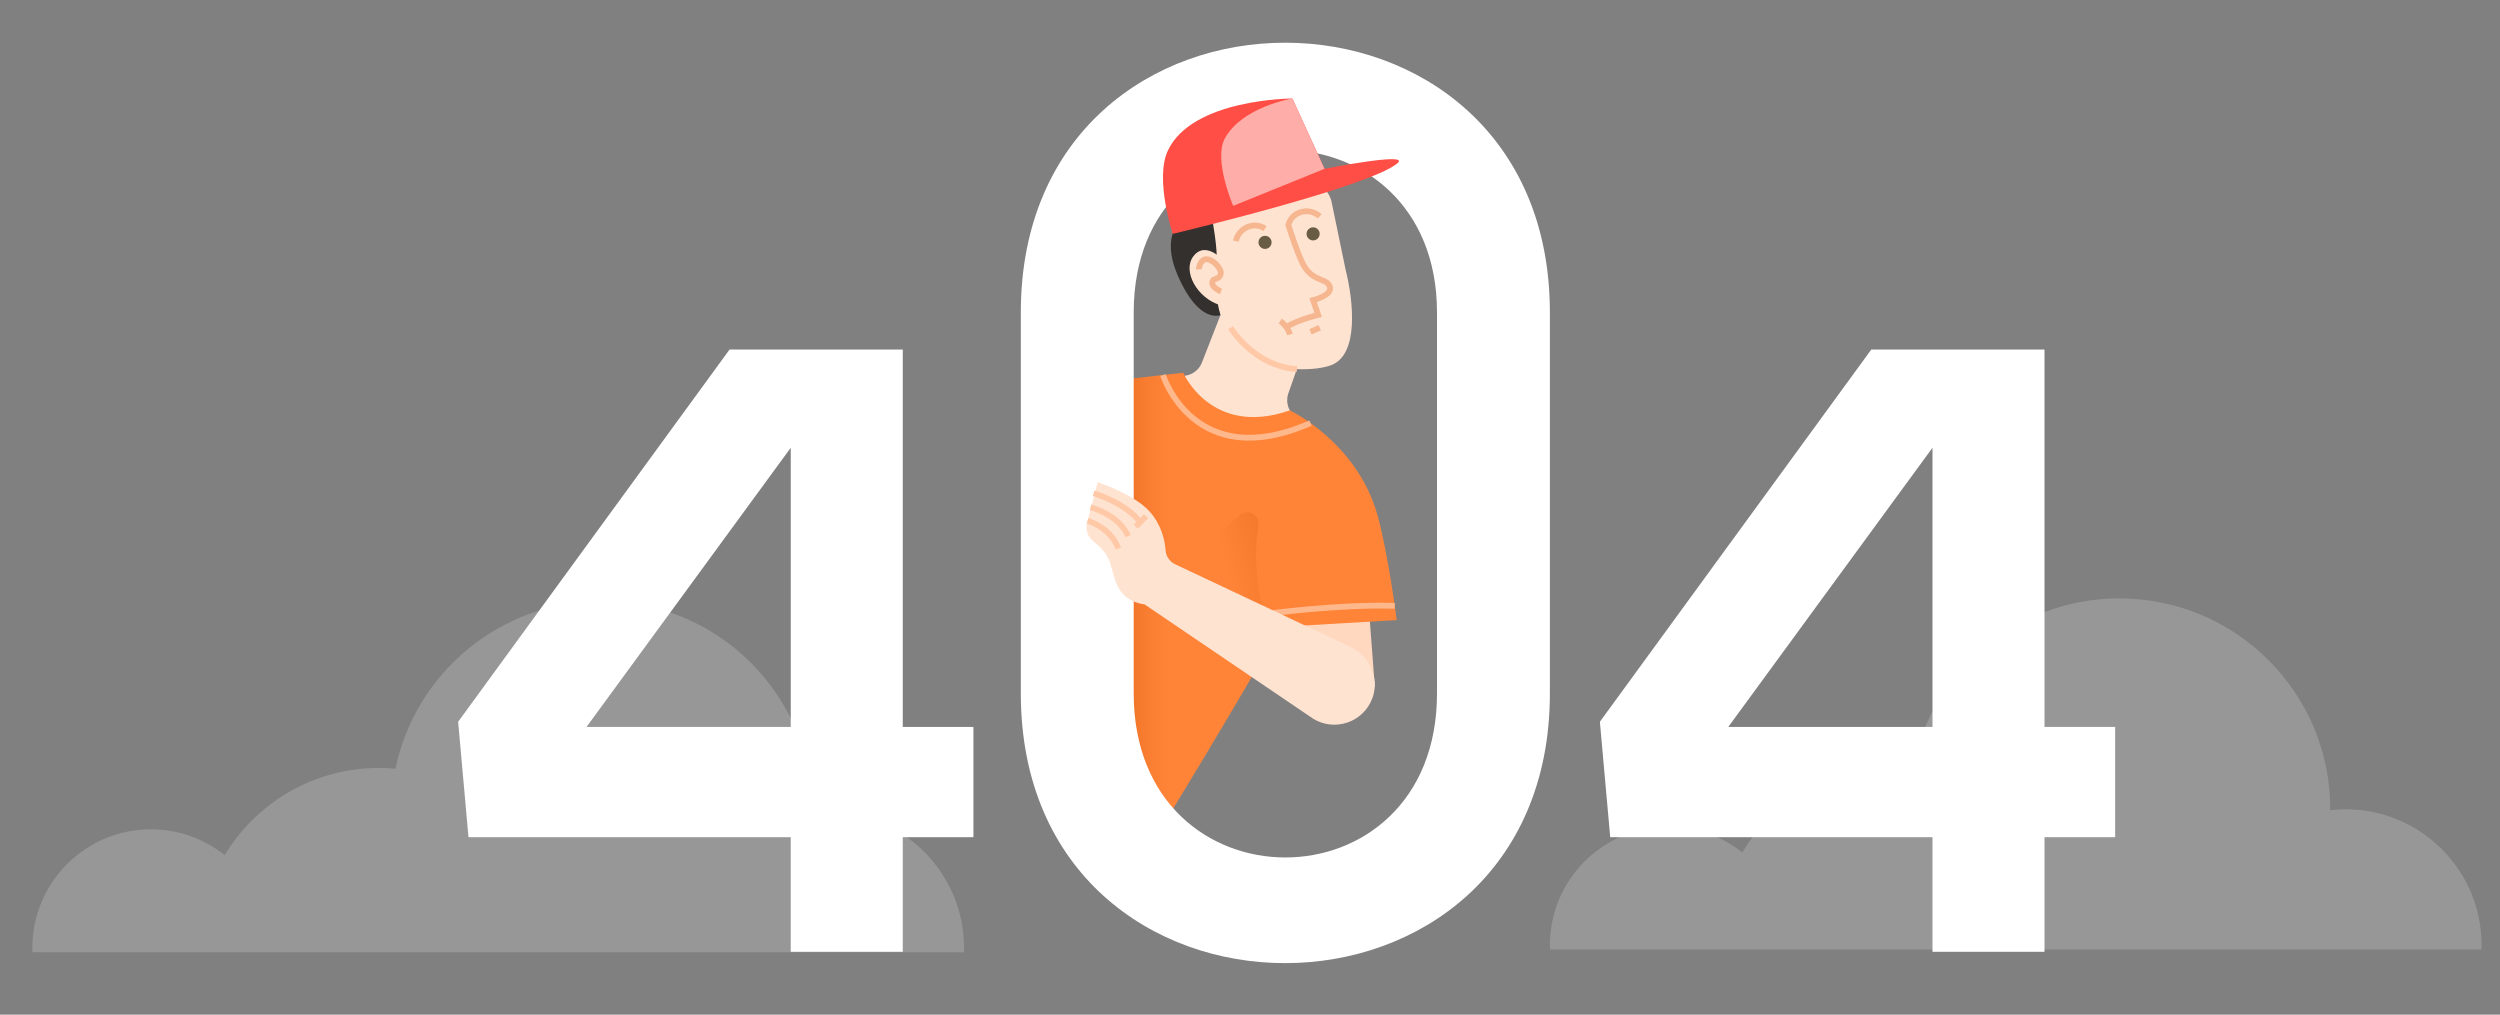
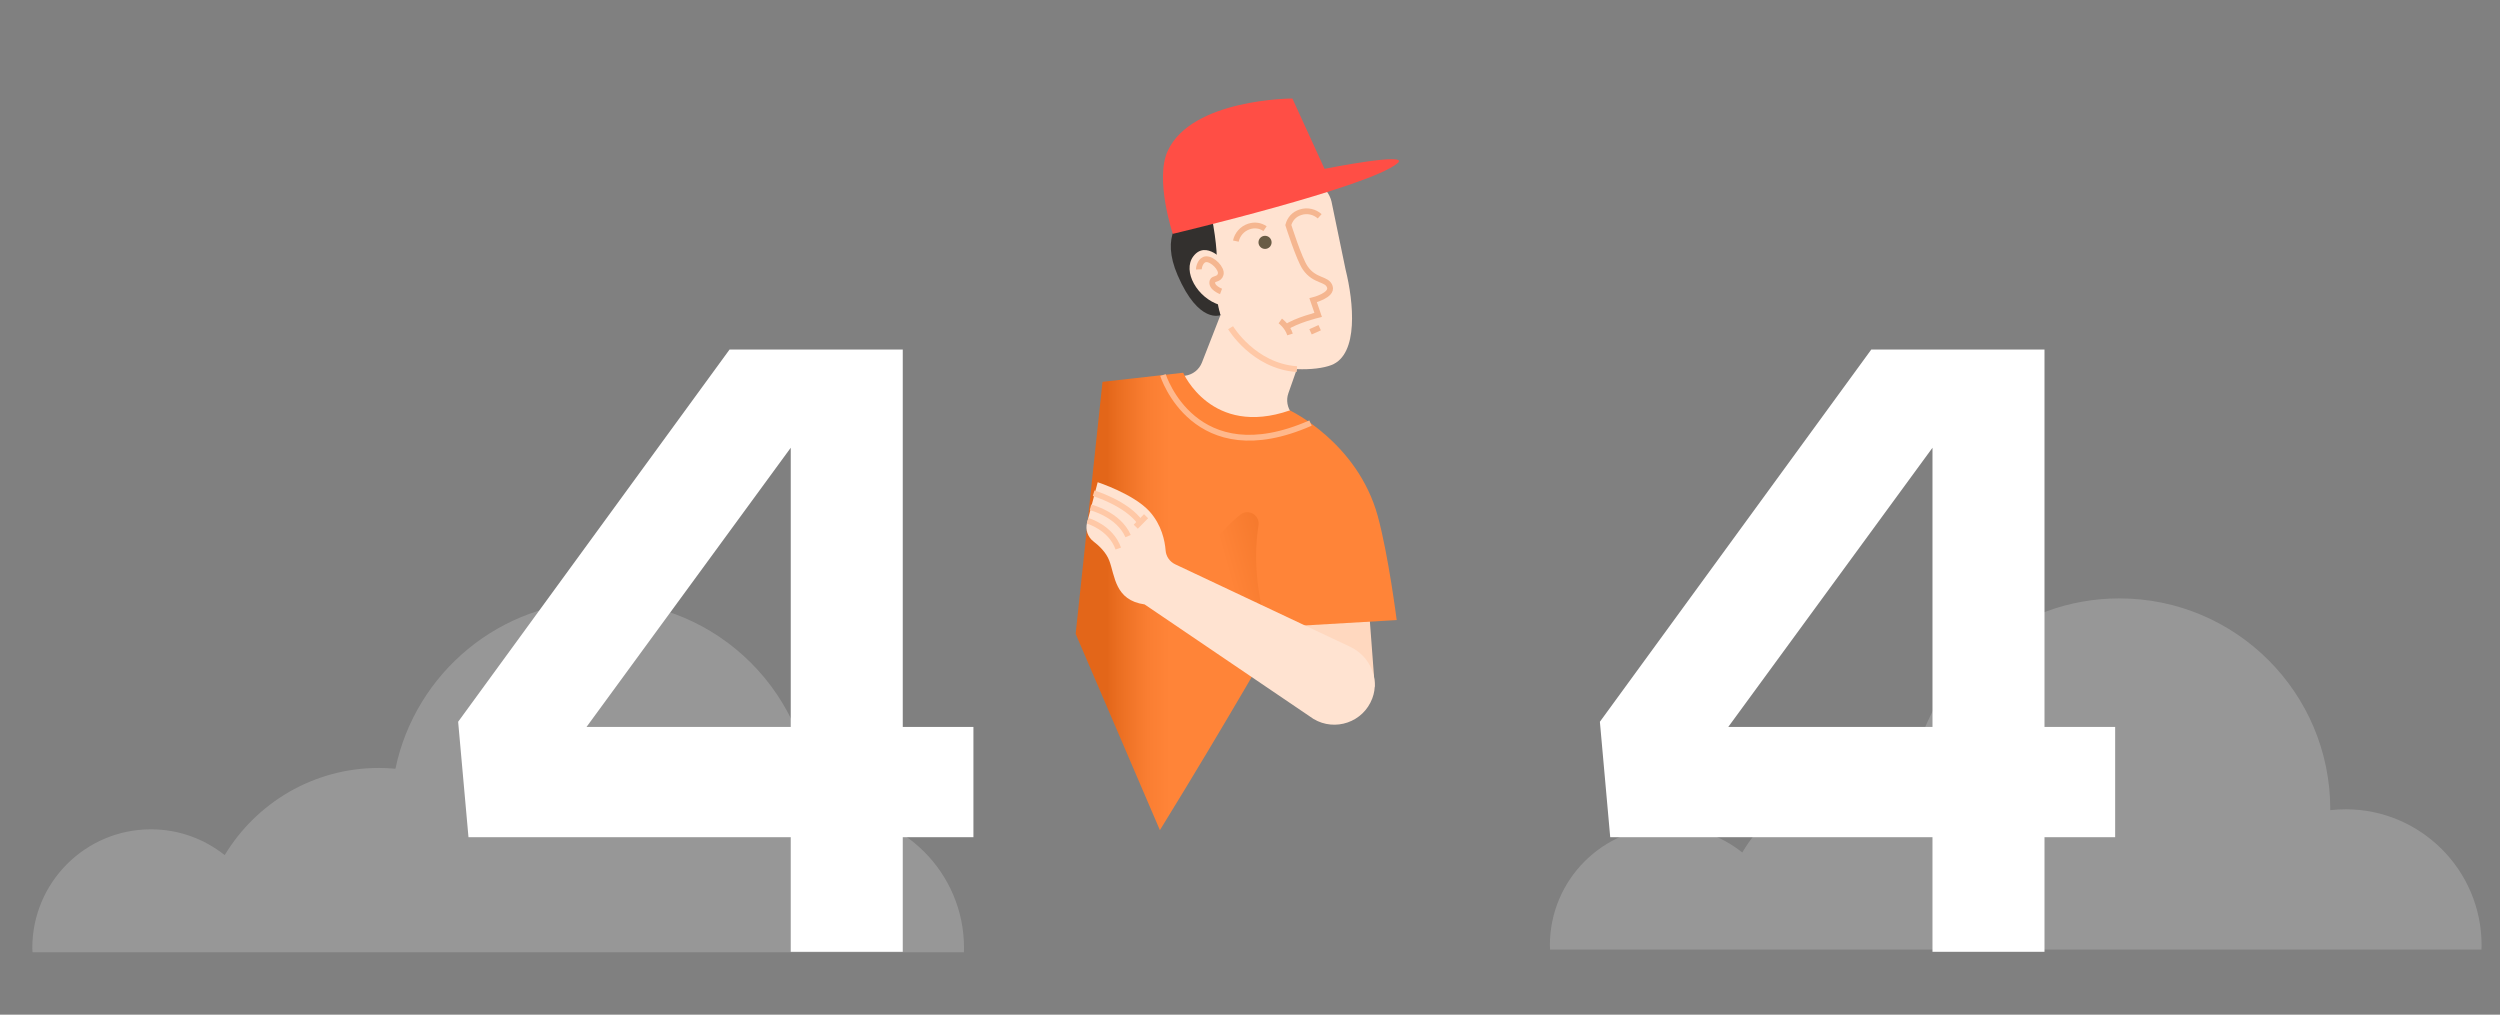
<svg xmlns="http://www.w3.org/2000/svg" version="1.1" x="0px" y="0px" width="432px" height="175.334px" viewBox="0 0 432 175.334" enable-background="new 0 0 432 175.334" xml:space="preserve">
  <rect x="0" y="0" width="432" height="175.334" fill="#808080" stroke="none" />
  <g id="BACKGROUND">
</g>
  <g id="OBJECTS">
    <g>
      <g>
        <polygon fill="#FFD8BF" points="236.416,103.418 237.566,118.668 225.25,118.668 223.916,103.931    " />
        <path fill="#FFE3D1" d="M232.52,46.596l-2.441-11.789c-0.654-2.619-3.307-4.212-5.926-3.559l-14.23,3.551     c-2.619,0.653-4.212,3.306-3.559,5.925l4.531,13.723l-3.2,8.199c-0.48,1.231-1.593,2.103-2.903,2.276l-2.226,0.292     c0,0-1.989,7.564,8.07,11.078c10.293,3.596,14.026-3.074,14.026-3.074l-1.439-1.792c-0.785-0.977-1.009-2.291-0.593-3.473     l1.467-4.168c2.415,0.103,4.607-0.179,5.961-0.7C234.822,61.252,233.91,52.168,232.52,46.596z" />
        <linearGradient id="SVGID_1_" gradientUnits="userSpaceOnUse" x1="202.166" y1="103.931" x2="191.301" y2="103.931">
          <stop offset="0" style="stop-color:#FF8438" />
          <stop offset="0.354" style="stop-color:#FA7E32" />
          <stop offset="0.828" style="stop-color:#EA6E21" />
          <stop offset="1" style="stop-color:#E36619" />
        </linearGradient>
        <path fill="url(#SVGID_1_)" d="M204.453,64.411c0,0,4.87,11.208,18.432,6.504c0,0,11.698,5.494,15.198,18.287     c1.839,6.722,3.266,17.947,3.266,17.947l-20.042,1.169c0,0-9.291,16.348-20.877,35.132l-14.557-33.918l4.64-43.552     L204.453,64.411z" />
-         <path fill="none" stroke="#FFB88C" stroke-miterlimit="10" d="M218.75,106.085c0,0,12.525-1.706,22.262-1.395" />
        <path fill="none" stroke="#F5B690" stroke-miterlimit="10" d="M213.555,41.664c0.243-1.147,1.074-2.138,2.269-2.529     c1.021-0.334,1.973-0.165,2.775,0.379" />
        <path fill="none" stroke="#F5B690" stroke-miterlimit="10" d="M228.041,37.375c-0.874-0.782-2.13-1.089-3.325-0.698     c-1.115,0.365-1.808,1.167-2.094,2.205c0,0,1.858,5.892,2.924,7.422c1.665,2.391,3.766,1.772,4.25,3.25     c0.483,1.479-2.889,2.319-2.889,2.319l0.871,2.536c0,0-3.812,0.926-5.67,2.218" />
-         <circle fill="#695C45" cx="226.907" cy="40.412" r="1.133" />
        <circle fill="#695C45" cx="218.599" cy="41.881" r="1.133" />
        <path fill="#33302E" d="M209.362,37.334c0,0-0.164-3-3.098-1.249c-2.515,1.5-5.722,4.643-2.765,11.489     c3.667,8.49,7.395,6.874,7.395,6.874s-1.063-3.514-0.759-6.488C210.439,44.986,210.294,42.202,209.362,37.334z" />
        <line fill="none" stroke="#F5B690" stroke-miterlimit="10" x1="228.041" y1="56.627" x2="226.458" y2="57.335" />
        <path fill="none" stroke="#F5B690" stroke-miterlimit="10" d="M221.232,55.46c0,0,1.226,0.875,1.685,2.333" />
        <path fill="none" stroke="#FFC8A6" stroke-miterlimit="10" d="M212.644,56.627c0,0,3.966,6.631,11.453,7.159" />
        <path fill="#FFE3D1" d="M211.625,45.255c0,0-3.208-3.878-5.42-0.958c-1.937,2.557,0.691,7.232,4.604,8.409L211.625,45.255z" />
        <path fill="none" stroke="#F5B690" stroke-miterlimit="10" d="M207.167,46.554c-0.02-0.482,0.353-1.72,1.255-1.761     c1.106-0.051,2.768,1.629,2.513,2.603c-0.256,0.974-1.242,0.649-1.413,1.184c-0.352,1.102,1.474,1.778,1.474,1.778" />
        <path fill="none" stroke="#FFB88C" stroke-miterlimit="10" d="M200.961,64.804c0,0,5.369,17.153,25.497,8.3" />
        <linearGradient id="SVGID_2_" gradientUnits="userSpaceOnUse" x1="213.032" y1="102.053" x2="233.633" y2="96.358">
          <stop offset="0" style="stop-color:#FF8438" />
          <stop offset="0.933" style="stop-color:#E5681B" />
          <stop offset="1" style="stop-color:#E36619" />
        </linearGradient>
        <path fill="url(#SVGID_2_)" d="M217.468,90.806c0.281-1.743-1.708-2.975-3.104-1.895c-3.347,2.588-7.417,7.994-10.885,13.159     l14.833,11.451c0.543-0.938,1.027-1.776,1.432-2.478l0,0C216.682,102.173,216.743,95.295,217.468,90.806z" />
      </g>
      <g opacity="0.2">
        <path fill="#F4F4F4" d="M5.621,164.554c-0.009-0.251-0.038-0.497-0.038-0.75c0-11.321,9.178-20.499,20.499-20.499     c4.822,0,9.247,1.676,12.747,4.462c5.443-9.027,15.341-15.065,26.65-15.065c0.962,0,1.912,0.05,2.851,0.136     c3.445-16.542,18.104-28.972,35.669-28.972c20.124,0,36.437,16.313,36.437,36.437c0,0.051-0.003,0.102-0.004,0.153     c0.871-0.098,1.754-0.153,2.651-0.153c12.979,0,23.5,10.521,23.5,23.5c0,0.252-0.011,0.5-0.019,0.75H5.621z" />
      </g>
      <g opacity="0.2">
        <path fill="#F4F4F4" d="M267.857,164.091c-0.01-0.251-0.038-0.496-0.038-0.75c0-11.321,9.178-20.498,20.498-20.498     c4.822,0,9.246,1.676,12.747,4.462c5.443-9.027,15.341-15.064,26.65-15.064c0.962,0,1.912,0.05,2.852,0.135     c3.444-16.542,18.104-28.972,35.669-28.972c20.123,0,36.437,16.313,36.437,36.438c0,0.051-0.004,0.102-0.004,0.153     c0.871-0.098,1.755-0.153,2.651-0.153c12.979,0,23.5,10.521,23.5,23.5c0,0.252-0.012,0.501-0.02,0.75H267.857z" />
      </g>
      <g>
        <path fill="#FFFFFF" d="M155.997,60.397v65.216h12.21v19.059h-12.21v19.803h-19.356v-19.803H80.954l-1.787-19.952l46.902-64.323     H155.997z M136.641,125.613V77.371l-35.288,48.242H136.641z" />
-         <path fill="#FFFFFF" d="M176.397,54.002c0-62.238,91.422-62.089,91.422,0v65.804c0,62.089-91.422,62.238-91.422,0V54.002z      M195.903,119.806c0,37.819,52.411,37.819,52.411,0V54.002c0-37.224-52.411-37.67-52.411,0V119.806z" />
        <path fill="#FFFFFF" d="M353.289,60.397v65.216h12.21v19.059h-12.21v19.803h-19.356v-19.803h-55.687l-1.786-19.952l46.901-64.323     H353.289z M333.933,125.613V77.371l-35.288,48.242H333.933z" />
      </g>
      <g>
        <path fill="#FFE3D1" d="M233.324,111.772l-30.246-14.259c-0.941-0.444-1.579-1.352-1.659-2.39     c-0.13-1.693-0.691-4.427-2.781-6.748c-2.707-3.005-8.956-5.047-8.956-5.047l-1.842,7.013c-0.313,1.192,0.117,2.456,1.096,3.205     c1.015,0.775,2.218,1.93,2.748,3.333c1.002,2.65,0.952,6.836,6.106,7.564l29.184,19.79c3.719,2.225,8.597,0.586,10.161-3.557     C238.441,117.221,236.665,113.347,233.324,111.772z" />
        <path fill="none" stroke="#FFC8A6" stroke-miterlimit="10" d="M188.978,85.23c0,0,5.75,1.729,8.088,5.1" />
        <path fill="none" stroke="#FFC8A6" stroke-miterlimit="10" d="M188.434,87.67c0,0,4.85,1.177,6.501,4.97" />
        <path fill="none" stroke="#FFC8A6" stroke-miterlimit="10" d="M187.933,89.991c0,0,4.014,1.119,5.306,4.801" />
        <line fill="none" stroke="#FFC8A6" stroke-miterlimit="10" x1="198.039" y1="89.202" x2="196.258" y2="91.014" />
      </g>
      <g>
        <path fill="#FF4E45" d="M202.658,40.412c0,0,33.862-8.042,38.826-12.201c2.422-2.029-12.604,0.962-12.604,0.962l-5.553-12.15     c0,0-17.375,0.009-21.541,9.05C199.514,31.001,202.658,40.412,202.658,40.412z" />
-         <path fill="#FFADA8" d="M211.625,23.984c-1.953,3.66,1.47,11.585,1.47,11.585l15.784-6.397l-5.553-12.15     C223.326,17.023,214.583,18.439,211.625,23.984z" />
      </g>
    </g>
  </g>
  <g id="DESIGNED_BY_FREEPIK">
</g>
</svg>